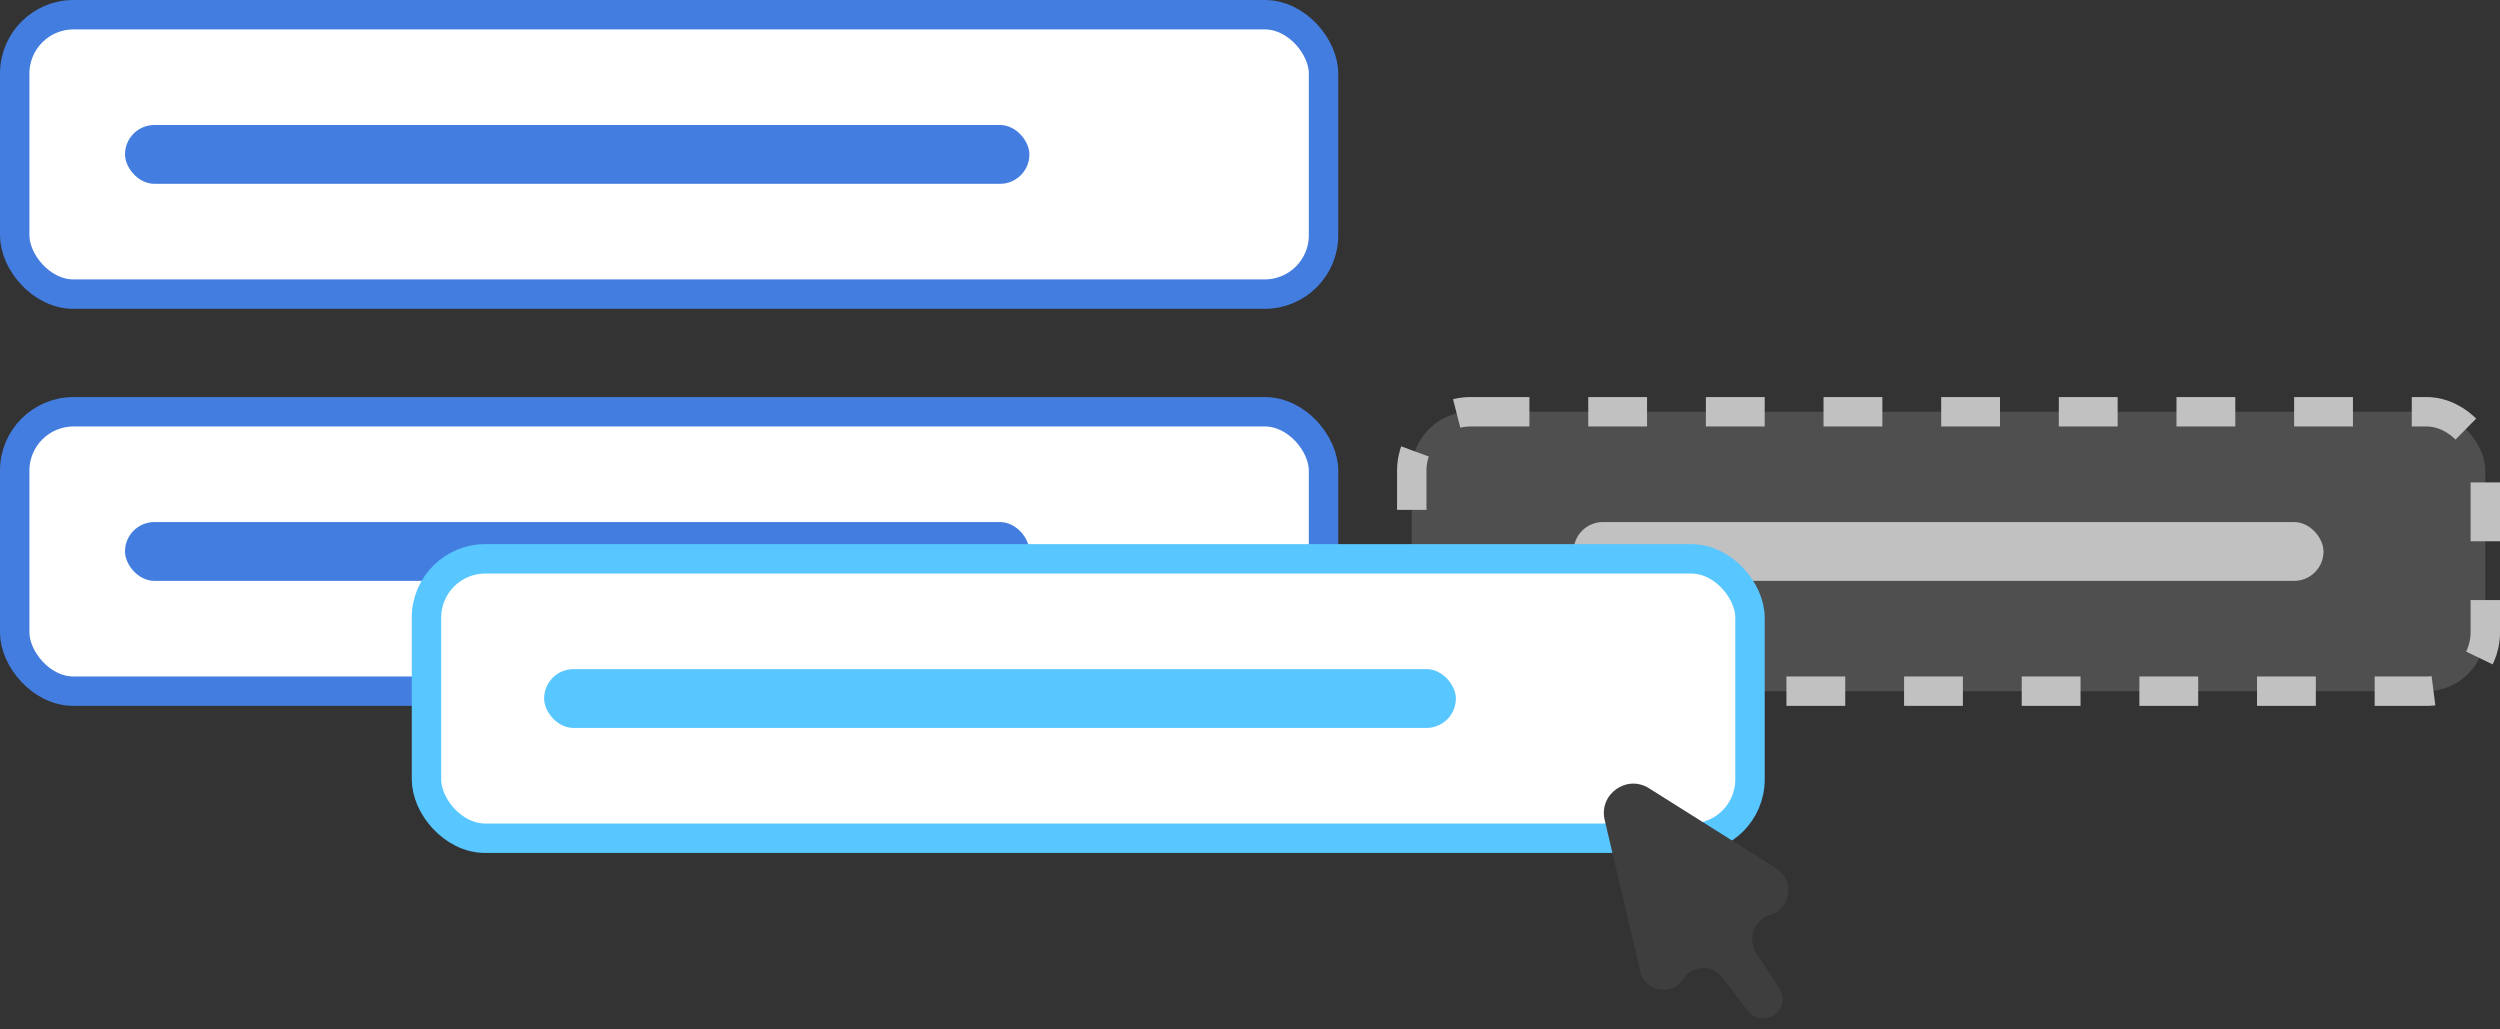
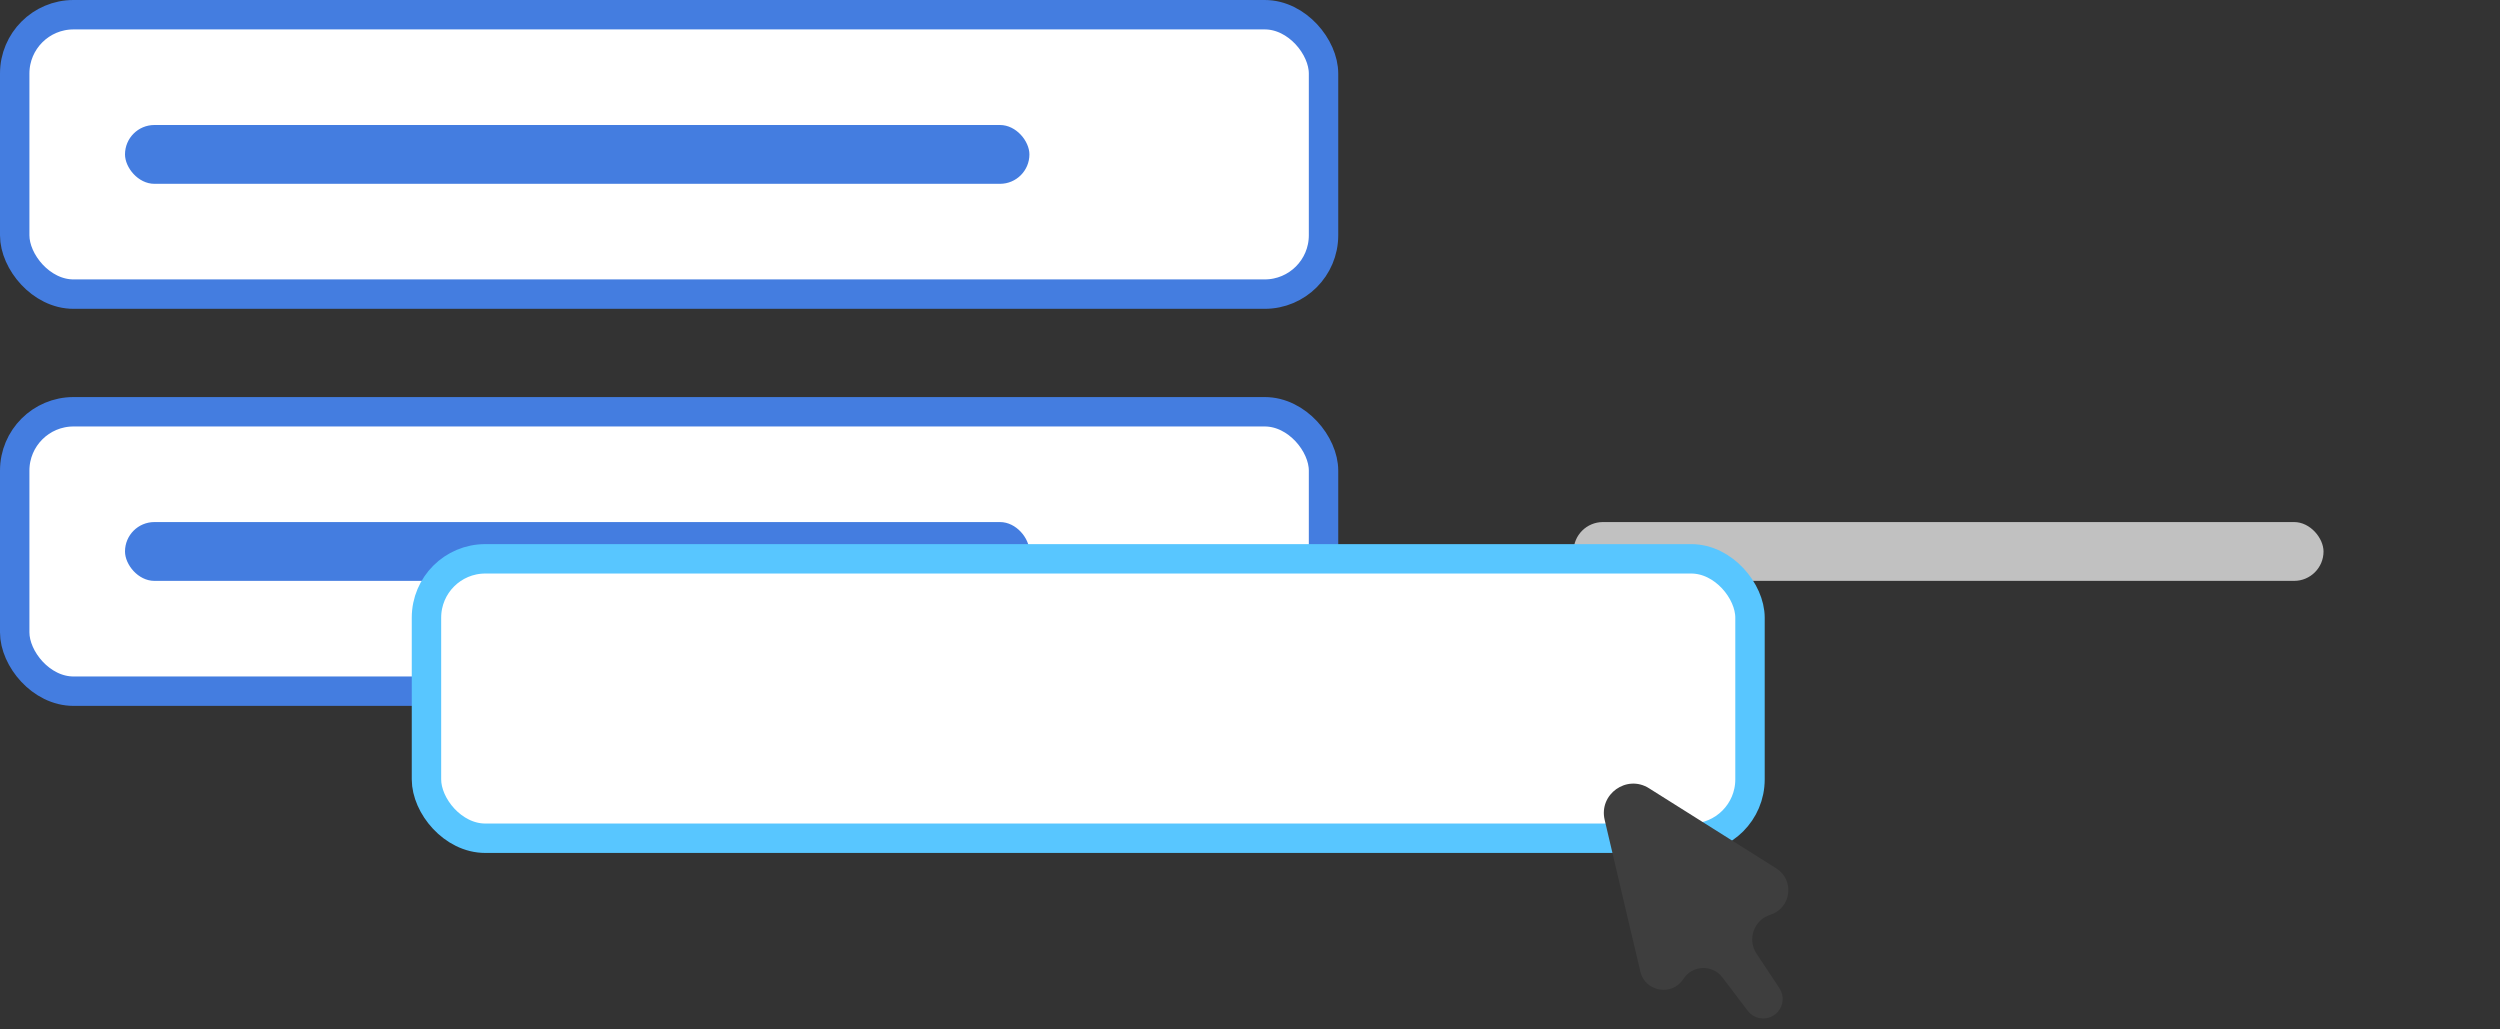
<svg xmlns="http://www.w3.org/2000/svg" width="340" height="140" viewBox="0 0 340 140" fill="none">
  <rect x="0" y="0" width="340" height="140" fill="#333333" stroke="none" />
  <rect x="2" y="2" width="178" height="38" rx="8" fill="white" stroke="#447DE0" stroke-width="4" />
  <rect x="17" y="17" width="123" height="8" rx="4" fill="#447DE0" />
-   <rect x="192" y="56" width="146" height="38" rx="8" fill="#C1C1C1" fill-opacity="0.2" stroke="#C1C1C1" stroke-width="4" stroke-dasharray="8 8" />
  <rect x="214" y="71" width="102" height="8" rx="4" fill="#C1C1C1" />
  <rect x="2" y="56" width="178" height="38" rx="8" fill="white" stroke="#447DE0" stroke-width="4" />
  <rect x="17" y="71" width="123" height="8" rx="4" fill="#447DE0" />
  <rect x="58" y="76" width="180" height="38" rx="8" fill="white" stroke="#58C6FF" stroke-width="4" />
-   <rect x="74" y="91" width="124" height="8" rx="4" fill="#58C6FF" />
  <path d="M241.578 118.102L224.258 107.199C221.231 105.293 217.415 108.017 218.234 111.5L223.083 132.122C223.736 134.9 227.406 135.531 228.949 133.13C230.163 131.241 232.886 131.135 234.243 132.923L237.684 137.458C238.687 138.779 240.644 138.865 241.758 137.637C242.574 136.738 242.675 135.4 242.003 134.39L238.886 129.696C237.594 127.751 238.53 125.11 240.758 124.412C243.611 123.519 244.108 119.694 241.578 118.102Z" fill="#3E3E3E" />
</svg>